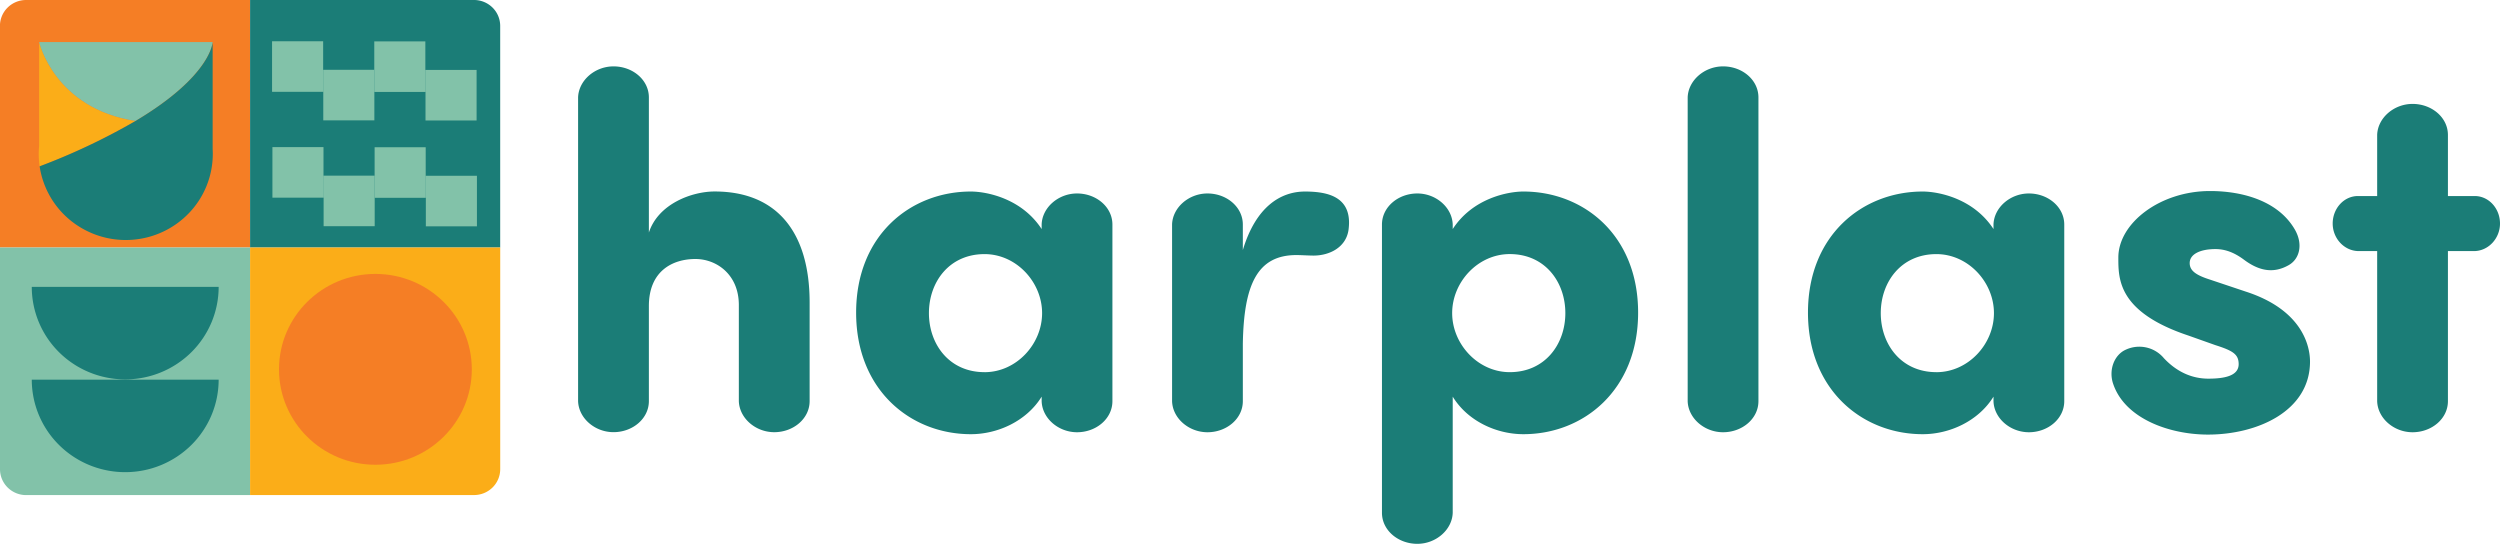
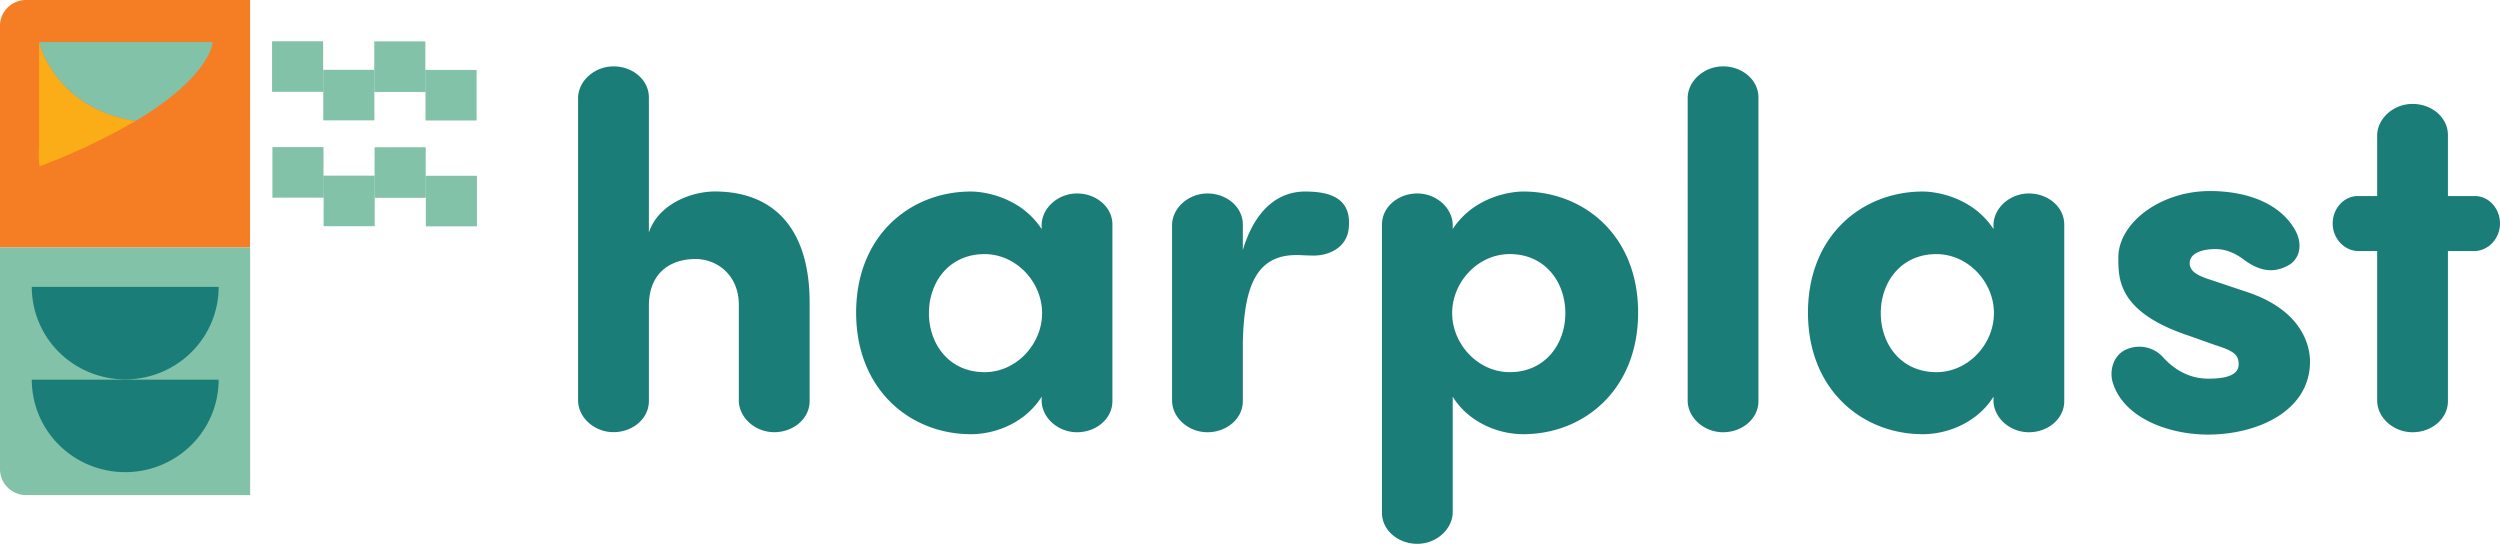
<svg xmlns="http://www.w3.org/2000/svg" width="377" height="82" fill="none">
  <g clip-path="url(#a)">
    <path fill="#F57E25" d="M37.712 0H3.938c-1.047 0-2.05.411-2.79 1.144A3.886 3.886 0 0 0-.008 3.906v33.42h37.712L37.712 0Z" />
    <path fill="#82C2A9" d="M0 37.327v33.428c0 1.036.416 2.03 1.156 2.762a3.967 3.967 0 0 0 2.79 1.144h33.775V37.327H0Z" />
-     <path fill="#1B7D77" d="M71.487 0H37.713v37.327h37.716V3.897a3.885 3.885 0 0 0-1.157-2.754A3.967 3.967 0 0 0 71.487 0Z" />
-     <path fill="#FBAD18" d="M37.713 74.653h33.774c1.047 0 2.05-.411 2.79-1.144a3.886 3.886 0 0 0 1.156-2.761V37.327h-37.72v37.326Z" />
    <path fill="#1B7D77" d="M111.417 45.997c0-4.6-3.354-6.94-6.554-6.94-3.354 0-7.012 1.734-7.012 7.093v14.334c0 2.64-2.439 4.686-5.335 4.686-2.822 0-5.26-2.113-5.34-4.687V14.697c.08-2.562 2.518-4.687 5.34-4.687 2.896 0 5.335 2.035 5.335 4.687v20.364c1.448-4.374 6.554-6.186 9.908-6.186 9.376 0 14.333 6.112 14.333 16.751v14.861c0 2.64-2.439 4.687-5.336 4.687-2.821 0-5.26-2.113-5.339-4.687v-14.49ZM157.081 33.862c.075-2.566 2.514-4.687 5.335-4.687 2.897 0 5.336 2.04 5.336 4.687v26.633c0 2.64-2.439 4.687-5.336 4.687-2.821 0-5.26-2.113-5.335-4.687v-.68c-2.288 3.7-6.633 5.66-10.674 5.66-9.076 0-17.303-6.64-17.303-18.333 0-11.694 8.231-18.26 17.303-18.26 2.289 0 7.624.98 10.674 5.66v-.68Zm-8.614 22.263c4.802 0 8.681-4.226 8.681-8.905 0-4.68-3.886-8.901-8.681-8.901-5.339 0-8.385 4.226-8.385 8.9 0 4.676 3.046 8.902 8.385 8.902v.004ZM203.353 34.694c-.395 2.64-2.896 3.847-5.26 3.847-.766 0-1.906-.078-2.593-.078-5.946 0-7.927 4.527-8.081 13.358v8.674c0 2.64-2.439 4.687-5.335 4.687-2.822 0-5.26-2.113-5.335-4.687V33.862c.075-2.566 2.513-4.687 5.335-4.687 2.896 0 5.335 2.04 5.335 4.687v3.847c1.973-6.561 5.718-8.826 9.376-8.826 3.52 0 7.241.832 6.558 5.811ZM229.725 28.883c9.076 0 17.303 6.565 17.303 18.259 0 11.693-8.231 18.333-17.303 18.333-4.041 0-8.382-1.953-10.655-5.66v17.506c-.079 2.566-2.517 4.687-5.335 4.687-2.896 0-5.335-2.039-5.335-4.687V33.862c0-2.64 2.439-4.687 5.335-4.687 2.818 0 5.256 2.113 5.335 4.687v.68c3.035-4.68 8.37-5.66 10.655-5.66Zm-2.056 9.432c-4.803 0-8.682 4.226-8.682 8.9 0 4.676 3.891 8.906 8.682 8.906 5.335 0 8.385-4.226 8.385-8.905 0-4.68-3.05-8.901-8.385-8.901ZM265.172 60.495c0 2.64-2.438 4.687-5.335 4.687-2.821 0-5.26-2.113-5.335-4.687V14.697c.075-2.562 2.514-4.687 5.335-4.687 2.897 0 5.335 2.035 5.335 4.687v45.798ZM300.62 33.862c.075-2.566 2.513-4.687 5.335-4.687 2.896 0 5.335 2.04 5.335 4.687v26.633c0 2.64-2.439 4.687-5.335 4.687-2.822 0-5.26-2.113-5.335-4.687v-.68c-2.289 3.7-6.634 5.66-10.674 5.66-9.076 0-17.304-6.64-17.304-18.333 0-11.694 8.236-18.26 17.304-18.26 2.288 0 7.623.98 10.674 5.66v-.68Zm-8.615 22.263c4.803 0 8.682-4.226 8.682-8.905 0-4.68-3.887-8.901-8.682-8.901-5.335 0-8.385 4.226-8.385 8.9 0 4.676 3.05 8.902 8.385 8.902v.004ZM320.591 52.723a4.843 4.843 0 0 1 3.08-.322 4.807 4.807 0 0 1 2.638 1.607c1.906 2.035 4.19 3.093 6.708 3.093 2.368 0 4.574-.39 4.574-2.187 0-1.511-.916-2.039-3.509-2.867l-4.036-1.433c-10.655-3.546-10.6-8.526-10.6-11.772 0-5.206 6.314-10.034 13.812-10.034 5.106 0 10.366 1.582 12.805 5.808 1.298 2.265.686 4.453-.916 5.359-2.367 1.355-4.573.828-6.783-.832-1.523-1.129-2.896-1.582-4.27-1.582-2.284 0-3.887.754-3.887 2.11 0 1.132.916 1.811 3.051 2.49l5.41 1.813c8.614 2.789 9.683 8.3 9.683 10.546 0 7.471-7.927 11.014-15.389 11.014-5.718 0-12.426-2.344-14.257-7.542-.797-2.176.134-4.511 1.886-5.27ZM358.477 29.562v-9.206c.075-2.566 2.514-4.686 5.335-4.686 2.897 0 5.335 2.038 5.335 4.687v9.205h4.041c2.135 0 3.812 1.887 3.812 4.148 0 2.191-1.677 4.078-3.812 4.152h-4.041v22.633c0 2.64-2.438 4.687-5.335 4.687-2.821 0-5.26-2.113-5.335-4.687V37.862h-2.896c-2.135-.074-3.812-1.953-3.812-4.152 0-2.261 1.677-4.148 3.812-4.148h2.896Z" />
-     <path fill="#F57E25" d="M56.61 70.084c8.03 0 14.538-6.442 14.538-14.389 0-7.946-6.509-14.388-14.538-14.388-8.028 0-14.537 6.442-14.537 14.388 0 7.947 6.509 14.389 14.537 14.389Z" />
    <path fill="#1B7D77" d="M32.973 57.253c0 3.7-1.484 7.247-4.127 9.863a14.166 14.166 0 0 1-9.964 4.085c-3.737 0-7.322-1.47-9.964-4.085a13.875 13.875 0 0 1-4.127-9.863M32.973 43.263c0 3.7-1.484 7.247-4.127 9.863a14.166 14.166 0 0 1-9.964 4.085c-3.737 0-7.322-1.47-9.964-4.085a13.875 13.875 0 0 1-4.127-9.863" />
    <path fill="#FBAD18" d="M5.9 6.343v15.65c-.036.39-.06.781-.06 1.203 0 .631.046 1.262.138 1.886a96.83 96.83 0 0 0 14.459-6.839c-12.253-1.89-14.538-11.9-14.538-11.9Z" />
    <path fill="#82C2A9" d="M20.437 18.243c11.49-6.842 11.629-11.9 11.629-11.9H5.899s2.285 10.01 14.538 11.9Z" />
-     <path fill="#1B7D77" d="M32.066 22.465V6.343s-.138 5.058-11.63 11.9a96.83 96.83 0 0 1-14.458 6.84 12.961 12.961 0 0 0 4.771 8.25 13.217 13.217 0 0 0 9.171 2.826 13.179 13.179 0 0 0 8.66-4.114 12.918 12.918 0 0 0 3.51-8.85c0-.241-.008-.487-.024-.73Z" />
    <path fill="#82C2A9" d="M48.73 6.222h-7.703v7.624h7.703V6.222ZM56.453 10.526H48.75v7.624h7.703v-7.624Z" />
    <path fill="#82C2A9" d="M64.143 6.241h-7.702v7.624h7.702V6.241ZM71.87 10.545h-7.703v7.624h7.703v-7.624ZM48.781 22.184H41.08v7.624h7.702v-7.624ZM56.504 26.488H48.8v7.624h7.703v-7.624Z" />
    <path fill="#82C2A9" d="M64.195 22.204h-7.703v7.624h7.703v-7.624ZM71.921 26.508h-7.703v7.624h7.703v-7.624Z" />
  </g>
  <defs>
    <clipPath id="a">
      <path fill="#fff" d="M0 0h377v82H0z" />
    </clipPath>
  </defs>
</svg>